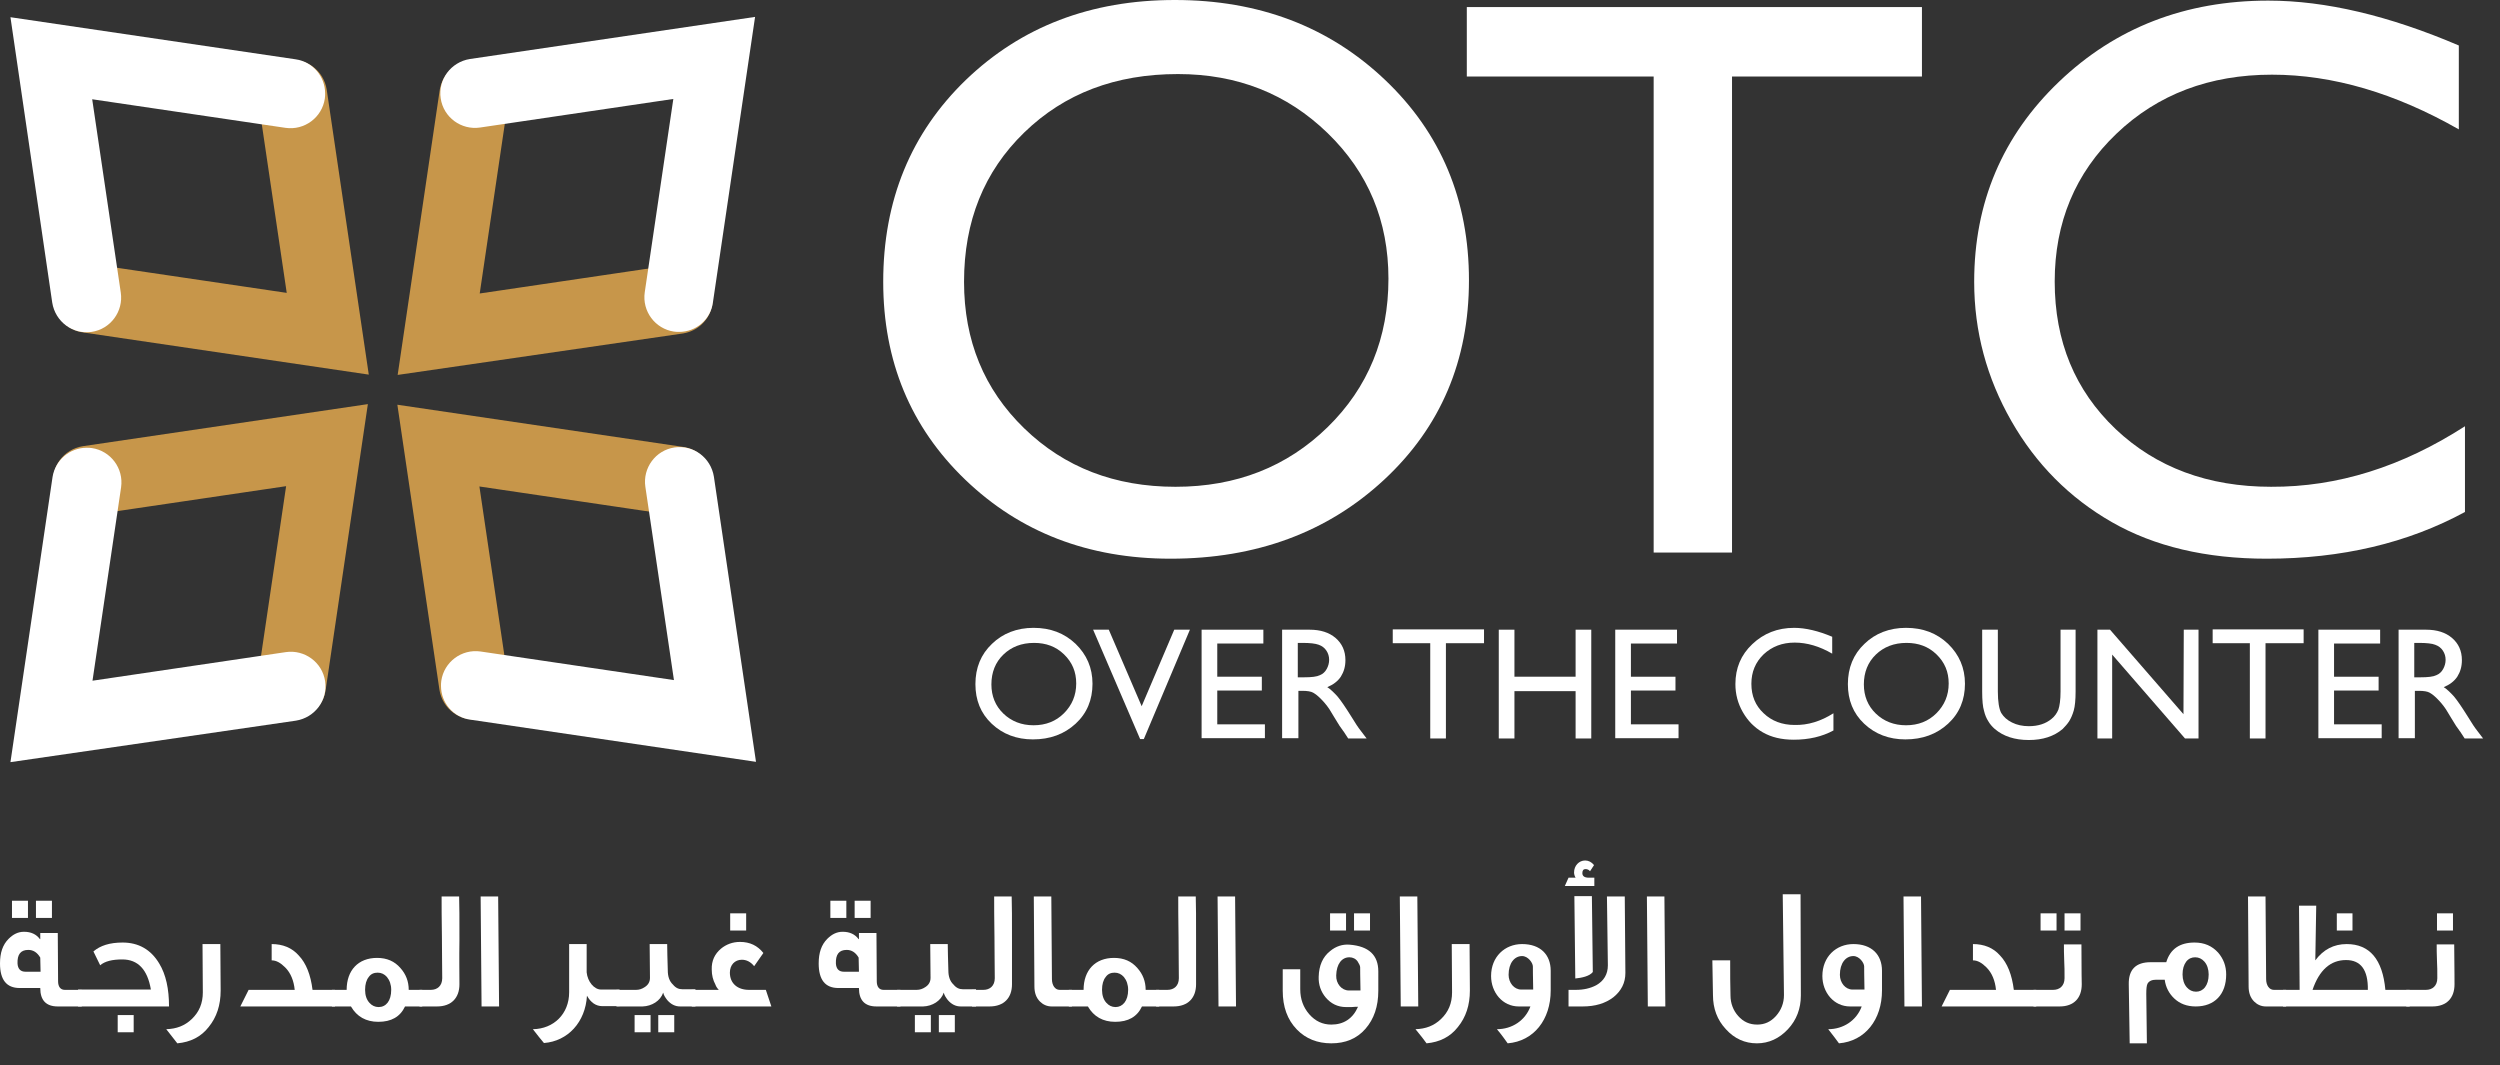
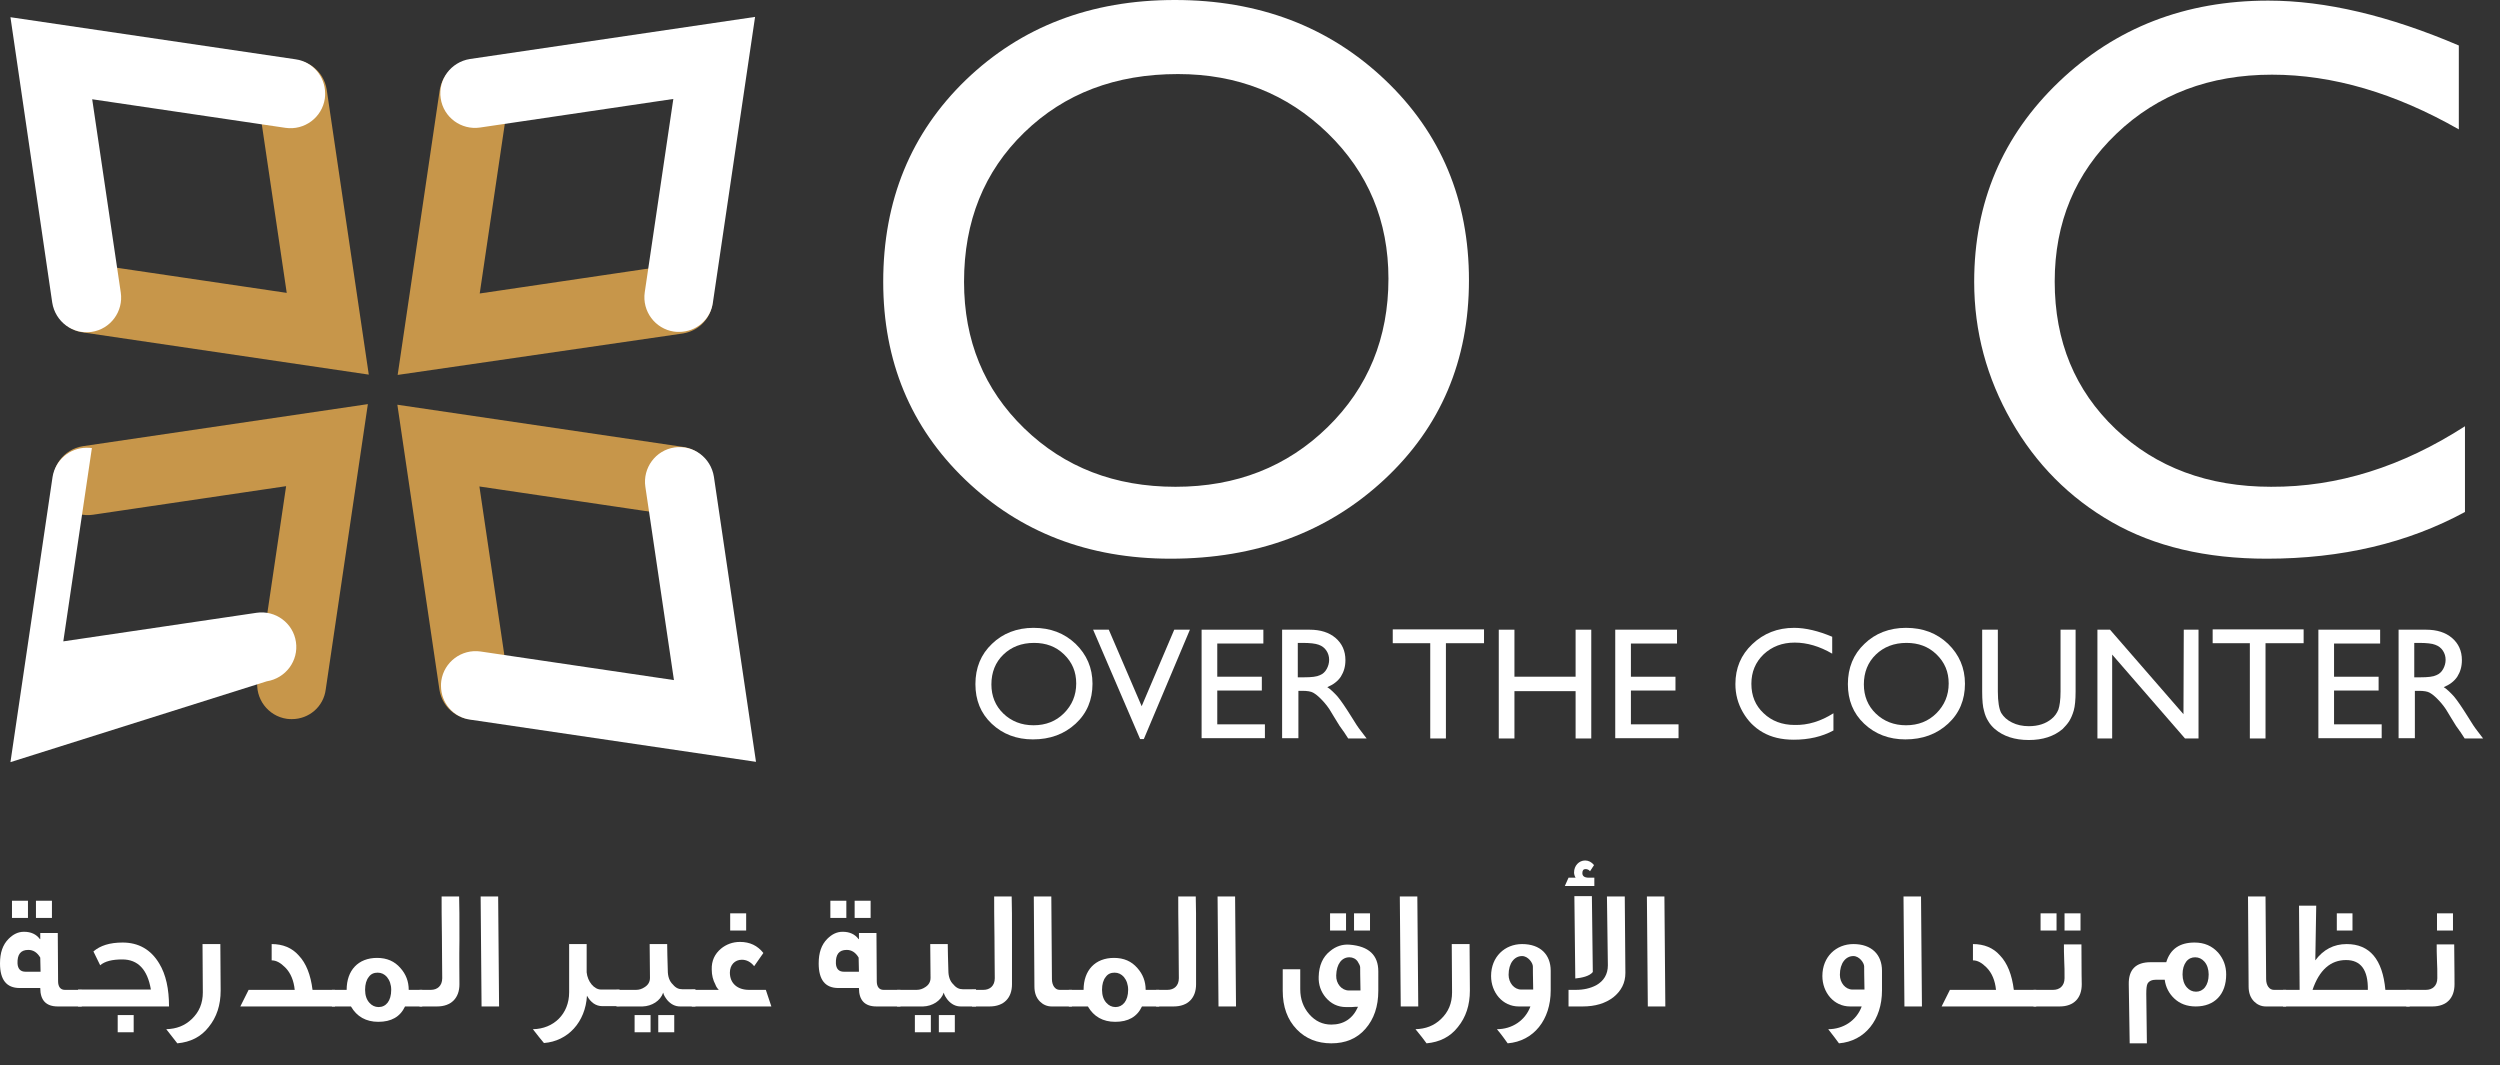
<svg xmlns="http://www.w3.org/2000/svg" version="1.1" id="Layer_1" x="0px" y="0px" viewBox="0 0 813.5 346.6" style="enable-background:new 0 0 813.5 346.6;" xml:space="preserve">
  <rect x="0" y="0" width="813.5" height="346.6" fill="#333333" stroke="none" />
  <style type="text/css">
	.st0{fill:#C7964A;}
	.st1{fill:#FFFFFF;}
</style>
  <g>
    <g>
      <g>
        <g>
          <g>
            <g>
              <g>
                <g>
                  <path class="st0" d="M154.2,19.7c0.5,0,1.1,0,1.7,0.1c6.1,0.9,10.4,6.6,9.5,12.8l-9.3,62.9l62.9-9.3          c6.1-0.9,11.9,3.3,12.8,9.5c0.9,6.1-3.3,11.8-9.5,12.8L129.4,122l13.7-92.8C144,23.7,148.8,19.7,154.2,19.7z" />
                </g>
              </g>
              <g>
                <g>
                  <path class="st1" d="M221,108c-0.5,0-1.1,0-1.7-0.1c-6.1-0.9-10.4-6.6-9.5-12.8l9.3-62.9l-62.9,9.3          c-6.1,0.9-11.9-3.3-12.8-9.5c-0.9-6.1,3.3-11.8,9.5-12.8l92.8-13.7L232,98.3C231.3,104,226.5,108,221,108z" />
                </g>
              </g>
            </g>
            <g>
              <g>
                <g>
                  <path class="st0" d="M17.5,97.2c0-0.5,0-1.1,0.1-1.7c0.9-6.1,6.6-10.4,12.8-9.5l62.9,9.3L84,32.4          c-0.9-6.1,3.3-11.9,9.5-12.8c6.1-0.9,11.8,3.3,12.8,9.5l13.7,92.8l-92.8-13.7C21.5,107.5,17.5,102.7,17.5,97.2z" />
                </g>
              </g>
              <g>
                <g>
                  <path class="st1" d="M105.8,30.4c0,0.5,0,1.1-0.1,1.7c-0.9,6.1-6.6,10.4-12.8,9.5L30,32.3l9.3,62.9          c0.9,6.1-3.3,11.9-9.5,12.8c-6.1,0.9-11.8-3.3-12.8-9.5L3.4,5.6l92.8,13.7C101.8,20.1,105.8,24.9,105.8,30.4z" />
                </g>
              </g>
            </g>
            <g>
              <g>
                <g>
                  <path class="st0" d="M95,234c-0.5,0-1.1,0-1.7-0.1c-6.1-0.9-10.4-6.6-9.5-12.8l9.3-62.9l-62.9,9.3          c-6.1,0.9-11.9-3.3-12.8-9.5c-0.9-6.1,3.3-11.8,9.5-12.8l92.8-13.7L106,224.3C105.3,230,100.5,234,95,234z" />
                </g>
              </g>
              <g>
                <g>
-                   <path class="st1" d="M28.2,145.7c0.5,0,1.1,0,1.7,0.1c6.1,0.9,10.4,6.6,9.5,12.8l-9.3,62.9l62.9-9.3          c6.1-0.9,11.9,3.3,12.8,9.5c0.9,6.1-3.3,11.8-9.5,12.8L3.4,248l13.7-92.8C18,149.7,22.7,145.7,28.2,145.7z" />
+                   <path class="st1" d="M28.2,145.7c0.5,0,1.1,0,1.7,0.1l-9.3,62.9l62.9-9.3          c6.1-0.9,11.9,3.3,12.8,9.5c0.9,6.1-3.3,11.8-9.5,12.8L3.4,248l13.7-92.8C18,149.7,22.7,145.7,28.2,145.7z" />
                </g>
              </g>
            </g>
            <g>
              <g>
                <g>
                  <path class="st0" d="M231.8,156.4c0,0.5,0,1.1-0.1,1.7c-0.9,6.1-6.6,10.4-12.8,9.5l-62.9-9.3l9.3,62.9          c0.9,6.1-3.3,11.9-9.5,12.8c-6.1,0.9-11.8-3.3-12.8-9.5l-13.7-92.8l92.8,13.7C227.8,146.1,231.8,150.9,231.8,156.4z" />
                </g>
              </g>
              <g>
                <g>
                  <path class="st1" d="M143.5,223.2c0-0.5,0-1.1,0.1-1.7c0.9-6.1,6.6-10.4,12.8-9.5l62.9,9.3l-9.3-62.9          c-0.9-6.1,3.3-11.9,9.5-12.8c6.1-0.9,11.8,3.3,12.8,9.5l13.7,92.8l-92.8-13.7C147.5,233.5,143.5,228.7,143.5,223.2z" />
                </g>
              </g>
            </g>
          </g>
          <g>
            <g>
              <path class="st1" d="M382.3,0c27.4,0,50.2,8.7,68.4,26C468.9,43.3,478,65.1,478,91.2s-9.2,47.8-27.6,64.9        s-41.6,25.7-69.5,25.7c-26.7,0-49-8.6-66.8-25.7c-17.8-17.1-26.7-38.6-26.7-64.4c0-26.5,9-48.4,26.9-65.7        C332.3,8.7,354.9,0,382.3,0z M383.3,24.1c-20.3,0-36.9,6.3-50,19S313.7,72,313.7,91.7c0,19.1,6.5,35,19.6,47.7        s29.5,19,49.2,19c19.8,0,36.3-6.5,49.5-19.4s19.8-29.1,19.8-48.3c0-18.8-6.6-34.6-19.8-47.4C418.8,30.5,402.6,24.1,383.3,24.1        z" />
-               <path class="st1" d="M477.3,2.3h148.1v22.6h-61.8v154.9h-25.5V24.9h-60.8L477.3,2.3L477.3,2.3z" />
              <path class="st1" d="M802.1,138.7v27.9c-18.6,10.1-40.1,15.2-64.5,15.2c-19.8,0-36.6-4-50.4-11.9        c-13.8-7.9-24.7-18.9-32.7-32.9s-12.1-29.1-12.1-45.3c0-25.8,9.2-47.5,27.6-65.1C688.4,9,711.1,0.2,738.1,0.2        c18.6,0,39.3,4.9,62,14.6v27.3c-20.7-11.8-41-17.8-60.8-17.8c-20.3,0-37.2,6.4-50.6,19.2c-13.4,12.8-20.1,28.9-20.1,48.1        c0,19.5,6.6,35.4,19.8,48c13.2,12.5,30.1,18.8,50.6,18.8C760.6,158.5,781.6,151.9,802.1,138.7z" />
            </g>
            <g>
              <path class="st1" d="M336.3,204.3c5.5,0,10,1.7,13.7,5.2c3.6,3.5,5.5,7.8,5.5,13s-1.8,9.6-5.5,13s-8.3,5.1-13.9,5.1        c-5.3,0-9.8-1.7-13.4-5.1c-3.6-3.4-5.3-7.7-5.3-12.9c0-5.3,1.8-9.7,5.4-13.1C326.3,206.1,330.9,204.3,336.3,204.3z         M336.5,209.2c-4.1,0-7.4,1.3-10,3.8s-3.9,5.8-3.9,9.7c0,3.8,1.3,7,3.9,9.5s5.9,3.8,9.8,3.8c4,0,7.3-1.3,9.9-3.9        c2.6-2.6,4-5.8,4-9.7c0-3.8-1.3-6.9-4-9.5C343.6,210.4,340.4,209.2,336.5,209.2z" />
              <path class="st1" d="M382.1,204.9h5.1l-15,35.6H371l-15.3-35.6h5.1l10.7,24.9L382.1,204.9z" />
              <path class="st1" d="M391,204.9h20.1v4.5h-15v10.8h14.5v4.5h-14.5v11h15.5v4.5H391V204.9z" />
              <path class="st1" d="M417.2,240.3v-35.4h8.9c3.6,0,6.4,0.9,8.5,2.7s3.2,4.2,3.2,7.2c0,2.1-0.5,3.8-1.5,5.4        c-1,1.5-2.5,2.6-4.4,3.4c1.1,0.7,2.2,1.8,3.3,3c1.1,1.3,2.6,3.5,4.6,6.7c1.2,2,2.2,3.5,3,4.5l1.9,2.5h-6l-1.5-2.3        c-0.1-0.1-0.2-0.2-0.3-0.4l-1-1.4l-1.6-2.6l-1.7-2.8c-1-1.5-2-2.6-2.9-3.5s-1.7-1.5-2.4-1.9c-0.7-0.4-1.9-0.6-3.5-0.6h-1.3        v15.4h-5.3V240.3z M423.8,209.2h-1.5v11.2h1.9c2.6,0,4.3-0.2,5.3-0.7c1-0.4,1.7-1.1,2.2-2s0.8-1.9,0.8-3s-0.3-2.1-0.9-3        s-1.4-1.5-2.5-1.9C428,209.4,426.3,209.2,423.8,209.2z" />
              <path class="st1" d="M453.3,204.8h29.6v4.5h-12.4v31h-5.1v-31h-12.2v-4.5H453.3z" />
              <path class="st1" d="M512.7,204.9h5.1v35.4h-5.1v-15.4h-19.9v15.4h-5.1v-35.4h5.1v15.3h19.9V204.9z" />
              <path class="st1" d="M525.6,204.9h20.1v4.5h-15v10.8h14.5v4.5h-14.5v11h15.5v4.5h-20.6V204.9z" />
              <path class="st1" d="M596.6,232.1v5.6c-3.7,2-8,3-12.9,3c-4,0-7.3-0.8-10.1-2.4c-2.8-1.6-4.9-3.8-6.5-6.6s-2.4-5.8-2.4-9.1        c0-5.2,1.8-9.5,5.5-13s8.2-5.3,13.6-5.3c3.7,0,7.9,1,12.4,2.9v5.5c-4.1-2.4-8.2-3.6-12.2-3.6c-4.1,0-7.4,1.3-10.1,3.8        c-2.7,2.6-4,5.8-4,9.6c0,3.9,1.3,7.1,4,9.6c2.6,2.5,6,3.8,10.1,3.8C588.3,236,592.5,234.7,596.6,232.1z" />
              <path class="st1" d="M620.2,204.3c5.5,0,10,1.7,13.7,5.2c3.6,3.5,5.5,7.8,5.5,13s-1.8,9.6-5.5,13s-8.3,5.1-13.9,5.1        c-5.3,0-9.8-1.7-13.4-5.1c-3.6-3.4-5.3-7.7-5.3-12.9c0-5.3,1.8-9.7,5.4-13.1C610.2,206.1,614.8,204.3,620.2,204.3z         M620.4,209.2c-4.1,0-7.4,1.3-10,3.8s-3.9,5.8-3.9,9.7c0,3.8,1.3,7,3.9,9.5c2.6,2.5,5.9,3.8,9.8,3.8c4,0,7.3-1.3,9.9-3.9        c2.6-2.6,4-5.8,4-9.7c0-3.8-1.3-6.9-4-9.5C627.5,210.4,624.3,209.2,620.4,209.2z" />
              <path class="st1" d="M670.3,204.9h5.1V225c0,2.7-0.2,4.8-0.6,6.2c-0.4,1.4-0.9,2.5-1.5,3.5c-0.6,0.9-1.3,1.7-2.1,2.5        c-2.8,2.4-6.5,3.6-11,3.6c-4.6,0-8.3-1.2-11.1-3.6c-0.8-0.7-1.6-1.6-2.1-2.5c-0.6-0.9-1.1-2.1-1.4-3.4        c-0.4-1.3-0.6-3.4-0.6-6.3v-20.1h5.1V225c0,3.3,0.4,5.7,1.1,7c0.8,1.3,1.9,2.3,3.5,3.1s3.4,1.2,5.5,1.2c3,0,5.5-0.8,7.4-2.4        c1-0.8,1.7-1.8,2.2-3c0.4-1.2,0.7-3.1,0.7-5.9v-20.1H670.3z" />
              <path class="st1" d="M710.6,204.9h4.8v35.4H711L687.3,213v27.3h-4.8v-35.4h4.1l23.9,27.5L710.6,204.9L710.6,204.9z" />
              <path class="st1" d="M720,204.8h29.6v4.5h-12.4v31h-5.1v-31H720V204.8z" />
              <path class="st1" d="M754.4,204.9h20.1v4.5h-15v10.8H774v4.5h-14.5v11H775v4.5h-20.6V204.9z" />
              <path class="st1" d="M780.5,240.3v-35.4h8.9c3.6,0,6.4,0.9,8.5,2.7s3.2,4.2,3.2,7.2c0,2.1-0.5,3.8-1.5,5.4        c-1,1.5-2.5,2.6-4.4,3.4c1.1,0.7,2.2,1.8,3.3,3c1.1,1.3,2.6,3.5,4.6,6.7c1.2,2,2.2,3.5,3,4.5l1.9,2.5h-6l-1.5-2.3        c-0.1-0.1-0.2-0.2-0.3-0.4l-1-1.4l-1.6-2.6l-1.7-2.8c-1-1.5-2-2.6-2.9-3.5s-1.7-1.5-2.4-1.9s-1.9-0.6-3.5-0.6h-1.3v15.4h-5.3        V240.3z M787.1,209.2h-1.5v11.2h1.9c2.6,0,4.3-0.2,5.3-0.7c1-0.4,1.7-1.1,2.2-2s0.8-1.9,0.8-3s-0.3-2.1-0.9-3        c-0.6-0.9-1.4-1.5-2.5-1.9C791.4,209.4,789.6,209.2,787.1,209.2z" />
            </g>
          </g>
        </g>
      </g>
      <g>
        <path class="st1" d="M26.5,327.5h-7.7c-3.8,0-5.7-2-5.7-6H6.4c-4.3,0-6.4-2.7-6.4-8c0-3.5,0.9-6.1,2.8-8c1.5-1.5,3.1-2.3,5-2.3     c2.3,0,4,0.8,5.2,2.4h0.1v-2h5.7l0.1,15.7c0,1.8,0.8,2.8,2.2,2.8h5.5v5.4H26.5z M9.1,298.7H3.9v-5.6h5.2V298.7z M13.2,316.1     l-0.1-4.5c-1-1.7-2.3-2.5-3.9-2.5c-2.5,0-3.6,1.5-3.5,4.4c0.1,1.8,1,2.7,2.6,2.7h4.9V316.1z M16.9,298.7h-5.2v-5.6h5.2V298.7z" />
        <path class="st1" d="M55,327.5H25.4V322h23.7c-1.1-6.5-4.2-9.8-9.3-9.8c-3.3,0-5.7,0.6-7.2,1.9l-2.2-4.5c2.2-1.9,5.3-2.9,9.5-2.9     c5.2,0,9.2,2.3,11.9,6.8C54,317.1,55,321.8,55,327.5z M43.5,335.9h-5.2v-5.6h5.2V335.9z" />
        <path class="st1" d="M54.1,334.9c3.3-0.1,6-1.1,8.3-3.3c2.4-2.3,3.6-5.1,3.6-8.7l-0.1-15.7h5.8l0.1,15.1c0,4.8-1.3,8.7-3.9,11.9     c-2.5,3.2-5.9,4.9-10.2,5.3C56.8,338.4,55.6,336.8,54.1,334.9z" />
        <path class="st1" d="M109,327.5H78.2l2.7-5.4h15c-0.3-3-1.3-5.5-3.1-7.3c-1.5-1.5-2.9-2.3-4.4-2.3v-5.3c3.6,0,6.6,1.2,8.8,3.7     c2.4,2.5,3.9,6.3,4.5,11.2h7.3V327.5z" />
        <path class="st1" d="M137.4,327.5h-5.6c-1.6,3.4-4.5,5-8.7,5c-4,0-7-1.7-8.9-5H108v-5.4h4.8c0-6.4,3.8-10.4,9.9-10.4     c3.2,0,5.7,1.1,7.6,3.3c1.8,2,2.7,4.4,2.7,7.1h4.4V327.5z M127.3,322.1c0-1.7-0.5-3.1-1.4-4.2c-0.8-0.9-1.8-1.4-3-1.4     s-2.2,0.4-2.9,1.4c-0.8,1-1.2,2.4-1.2,4.2c0,1.8,0.5,3.2,1.4,4.2c0.8,0.9,1.8,1.4,3,1.4C125.6,327.7,127.3,325.7,127.3,322.1z" />
        <path class="st1" d="M149.5,320.3c0,4.4-2.6,7.2-7.3,7.2h-5.7v-5.4h3.7c2.1,0,3.7-1.3,3.7-3.8c0-3.4-0.1-7.9-0.1-13.3     c-0.1-6.1-0.1-10.6-0.1-13.3h5.7c0.1,2.5,0.1,7.3,0.1,14.3C149.4,312,149.5,316.7,149.5,320.3z" />
        <path class="st1" d="M162.4,327.5h-5.7l-0.3-35.8h5.7L162.4,327.5z" />
        <path class="st1" d="M173.4,334.9c6.8-0.1,11.8-5,11.8-12v-15.7h5.7v9.2c0.3,3,2.4,5.6,4.7,5.6h6v5.4H196c-2.1,0-3.8-1.2-5-3.4     c-0.5,8.6-6.2,14.8-14,15.4C176.1,338.4,174.9,336.8,173.4,334.9z" />
        <path class="st1" d="M226.1,327.5h-4.8c-1.6,0-3-0.7-4.2-2.1c-0.6-0.8-1.1-1.5-1.3-2.4c-0.9,2.7-3.7,4.4-6.7,4.5h-8.5v-5.4h6.4     c1,0,1.9-0.3,2.8-0.9c1.1-0.7,1.7-1.7,1.7-3l-0.1-11h5.7c0,2,0.1,4.9,0.2,8.6c0,1.9,0.5,3.5,1.7,4.6c0.9,1.1,1.9,1.5,3,1.5h4.3     v1.4v2.6v1.6H226.1z M211.7,335.9h-5.2v-5.6h5.2V335.9z M219.4,335.9h-5.2v-5.6h5.2V335.9z" />
        <path class="st1" d="M251,327.5h-25.9v-5.4h8.8c-0.5-0.5-0.9-1.1-1.1-1.7c-0.8-1.5-1.2-3.1-1.2-4.9c-0.1-2.9,1-5.1,3-6.8     c1.7-1.4,3.8-2.2,6.2-2.2c3.2,0,5.7,1.2,7.6,3.6l-3,4.3c-1.1-1.4-2.5-2.1-4-2.1c-2.3,0-3.9,1.7-3.9,4.2c0,3.5,2.5,5.6,6.2,5.6     h5.5L251,327.5z M242.8,302.8h-5.2v-5.6h5.2V302.8z" />
        <path class="st1" d="M292.9,327.5h-7.7c-3.8,0-5.7-2-5.7-6h-6.7c-4.3,0-6.4-2.7-6.4-8c0-3.5,0.9-6.1,2.8-8c1.5-1.5,3.1-2.3,5-2.3     c2.3,0,4,0.8,5.2,2.4h0.1v-2h5.7l0.1,15.7c0,1.8,0.8,2.8,2.2,2.8h5.5v5.4H292.9z M275.4,298.7h-5.2v-5.6h5.2V298.7z M279.5,316.1     l-0.1-4.5c-1-1.7-2.3-2.5-3.9-2.5c-2.5,0-3.6,1.5-3.5,4.4c0.1,1.8,1,2.7,2.6,2.7h4.9V316.1z M283.3,298.7h-5.2v-5.6h5.2V298.7z" />
        <path class="st1" d="M317.4,327.5h-4.8c-1.6,0-3-0.7-4.2-2.1c-0.6-0.8-1.1-1.5-1.3-2.4c-0.9,2.7-3.7,4.4-6.7,4.5h-8.5v-5.4h6.4     c1,0,1.9-0.3,2.8-0.9c1.1-0.7,1.7-1.7,1.7-3l-0.1-11h5.7c0,2,0.1,4.9,0.2,8.6c0,1.9,0.5,3.5,1.7,4.6c0.9,1.1,1.9,1.5,3,1.5h4.3     v1.4v2.6v1.6H317.4z M302.9,335.9h-5.2v-5.6h5.2V335.9z M310.7,335.9h-5.2v-5.6h5.2V335.9z" />
        <path class="st1" d="M329.3,320.3c0,4.4-2.6,7.2-7.3,7.2h-5.7v-5.4h3.7c2.1,0,3.7-1.3,3.7-3.8c0-3.4-0.1-7.9-0.1-13.3     c-0.1-6.1-0.1-10.6-0.1-13.3h5.7c0.1,2.5,0.1,7.3,0.1,14.3C329.3,312,329.3,316.7,329.3,320.3z" />
        <path class="st1" d="M348.8,327.5h-6.6c-1.5,0-2.8-0.6-3.8-1.6c-1.2-1.2-1.8-2.8-1.8-4.9l-0.2-29.3h5.7l0.2,26.9     c0,2,1,3.5,2.5,3.5h4L348.8,327.5L348.8,327.5z" />
        <path class="st1" d="M377.2,327.5h-5.6c-1.6,3.4-4.5,5-8.7,5c-4,0-7-1.7-8.9-5h-6.2v-5.4h4.8c0-6.4,3.8-10.4,9.9-10.4     c3.2,0,5.7,1.1,7.6,3.3c1.8,2,2.7,4.4,2.7,7.1h4.4L377.2,327.5L377.2,327.5z M367.1,322.1c0-1.7-0.5-3.1-1.4-4.2     c-0.8-0.9-1.8-1.4-3-1.4s-2.2,0.4-2.9,1.4c-0.8,1-1.2,2.4-1.2,4.2c0,1.8,0.5,3.2,1.4,4.2c0.8,0.9,1.8,1.4,3,1.4     C365.3,327.7,367.1,325.7,367.1,322.1z" />
        <path class="st1" d="M389.2,320.3c0,4.4-2.6,7.2-7.3,7.2h-5.7v-5.4h3.7c2.1,0,3.7-1.3,3.7-3.8c0-3.4-0.1-7.9-0.1-13.3     c-0.1-6.1-0.1-10.6-0.1-13.3h5.7c0.1,2.5,0.1,7.3,0.1,14.3C389.2,312,389.2,316.7,389.2,320.3z" />
        <path class="st1" d="M402.2,327.5h-5.7l-0.3-35.8h5.7L402.2,327.5z" />
        <path class="st1" d="M448.5,322.4c0,5.1-1.4,9.2-4.2,12.4c-2.8,3.2-6.5,4.7-11.1,4.7c-4.5,0-8.3-1.5-11.2-4.5     c-3.1-3.2-4.6-7.4-4.6-12.6v-7h5.7v6.5c0,3.2,1,5.9,2.9,8.1c2,2.3,4.4,3.4,7.2,3.4c4,0,7-1.9,8.7-5.8c-0.4,0-1.1,0-2.1,0.1H438     c-2.7,0-4.9-1.1-6.6-3.1c-1.6-1.9-2.4-4.2-2.3-6.8c0.1-3.6,1.3-6.4,3.7-8.3c1.9-1.6,4.1-2.3,6.4-2.1c6.2,0.5,9.3,3.4,9.3,8.7     V322.4z M438,302.8h-5.2v-5.6h5.2V302.8z M442.7,322.2c-0.1-4.5-0.1-7-0.1-7.4c0-0.5-0.3-1.1-0.8-1.9c-0.6-0.9-1.6-1.4-2.7-1.4     c-2.5,0-4.2,2.2-4.3,5.9c-0.1,2.7,1.8,4.9,4.1,4.9h3.8V322.2z M445.8,302.8h-5.2v-5.6h5.2V302.8z" />
        <path class="st1" d="M461.5,327.5h-5.7l-0.3-35.8h5.7L461.5,327.5z" />
        <path class="st1" d="M460.6,334.9c3.3-0.1,6-1.1,8.3-3.3c2.4-2.3,3.6-5.1,3.6-8.7l-0.1-15.7h5.8l0.1,15.1c0,4.8-1.3,8.7-3.9,11.9     c-2.5,3.2-5.9,4.9-10.2,5.3C463.4,338.4,462.2,336.8,460.6,334.9z" />
        <path class="st1" d="M487.1,334.9c4.9,0,9.2-2.8,10.9-7.4h-3.8c-5.3,0-9-4.6-9-9.9c0-6.3,4.5-10.4,10.1-10.4     c5.9,0,9.3,3.4,9.3,8.7v6.4c0,9.5-5.5,16.5-14,17.2C489.8,338.4,488.7,336.8,487.1,334.9z M498.9,322c-0.1-4.5-0.1-7-0.1-7.5     c0-1.2-1.6-3.4-3.5-3.4c-2.5,0-4.4,2.3-4.4,6.1c0,2.6,1.8,4.8,4.1,4.8H498.9z" />
        <path class="st1" d="M518.8,288.3h-9.6l1.2-2.7h2.3c-0.3-0.5-0.5-1.1-0.5-1.7c0-2.2,1.6-3.9,3.6-3.9c1.1,0,2.1,0.5,2.9,1.5     l-1.3,2c-0.4-0.5-0.9-0.7-1.5-0.7s-1,0.4-1,1.3c0,1,0.7,1.5,2.1,1.5h1.8V288.3z M528.9,316.6c0,3.2-1.3,5.8-3.9,7.9     c-2.6,2-5.9,3-10,3h-4.6v-5.4h2.4c2.5,0,4.7-0.5,6.6-1.5c2.5-1.4,3.8-3.6,3.8-6.5c0-0.2-0.1-7.6-0.3-22.4h5.8L528.9,316.6z      M518.3,316.3c-1.1,1.4-3.7,1.9-5.7,2.1l-0.3-26.8h5.7L518.3,316.3z" />
        <path class="st1" d="M541.9,327.5h-5.7l-0.3-35.8h5.7L541.9,327.5z" />
-         <path class="st1" d="M586,323.9c0,4.3-1.4,8-4.2,11s-6.2,4.6-10.1,4.6c-3.9,0-7.3-1.5-10.1-4.6c-2.8-3-4.2-6.7-4.2-11.1     l-0.2-11.3h5.8c0,4.3,0,8.1,0.1,11.4c0,2.6,0.9,4.9,2.5,6.7c1.7,1.9,3.7,2.8,6.2,2.8c2.4,0,4.4-0.9,6.1-2.8     c1.7-1.9,2.6-4.2,2.6-6.8l-0.4-32.8h5.8L586,323.9z" />
        <path class="st1" d="M594.9,334.9c4.9,0,9.2-2.8,10.9-7.4H602c-5.3,0-9-4.6-9-9.9c0-6.3,4.5-10.4,10.1-10.4     c5.9,0,9.3,3.4,9.3,8.7v6.4c0,9.5-5.5,16.5-14,17.2C597.6,338.4,596.4,336.8,594.9,334.9z M606.7,322c-0.1-4.5-0.1-7-0.1-7.5     c0-1.2-1.6-3.4-3.5-3.4c-2.5,0-4.4,2.3-4.4,6.1c0,2.6,1.8,4.8,4.1,4.8H606.7z" />
        <path class="st1" d="M625.4,327.5h-5.7l-0.3-35.8h5.7L625.4,327.5z" />
        <path class="st1" d="M662.7,327.5h-30.9l2.7-5.4h15c-0.3-3-1.3-5.5-3.1-7.3c-1.5-1.5-2.9-2.3-4.4-2.3v-5.3c3.6,0,6.6,1.2,8.8,3.7     c2.4,2.5,3.9,6.3,4.5,11.2h7.3v5.4H662.7z" />
        <path class="st1" d="M677.4,320.3c0,4.4-2.5,7.2-7.2,7.2h-8.5v-5.4h6.4c2.1,0,3.7-1.3,3.7-3.8c0-2.2,0-4-0.1-5.5     c-0.1-2.3-0.1-4.2-0.1-5.5h5.7C677.3,316,677.4,320.3,677.4,320.3z M669.1,302.8H664v-5.6h5.2v5.6H669.1z M677,302.8h-5.2v-5.6     h5.2V302.8z" />
        <path class="st1" d="M724.4,317.1c0,6.5-3.8,10.4-9.9,10.4c-2.9,0-5.2-0.9-7-2.6c-1.7-1.6-2.8-3.7-3.1-6.1h-2.8     c-1.3,0-2.3,0.4-2.8,1.3c-0.3,0.6-0.4,1.7-0.4,3.3l0.2,16.1H693l-0.3-19.2c-0.1-4.8,2.3-7.2,7.1-7.2h2.2h2.9     c1.3-4.3,4.4-6.4,9.2-6.4c3.2,0,5.7,1.1,7.7,3.3C723.5,312,724.4,314.3,724.4,317.1z M718.7,317.1c0-1.7-0.5-3.2-1.4-4.2     c-0.8-0.9-1.8-1.4-3-1.4c-1.1,0-2.1,0.4-2.9,1.4c-0.8,1.1-1.2,2.4-1.2,4.2c0,1.7,0.5,3.2,1.4,4.2c0.8,0.9,1.8,1.4,3,1.4     C716.9,322.7,718.7,320.7,718.7,317.1z" />
        <path class="st1" d="M743.9,327.5h-6.6c-1.5,0-2.8-0.6-3.8-1.6c-1.2-1.2-1.8-2.8-1.8-4.9l-0.2-29.3h5.7l0.2,26.9     c0,2,1,3.5,2.5,3.5h4L743.9,327.5L743.9,327.5z" />
        <path class="st1" d="M784.1,327.5h-41.2v-5.4h5.4l-0.2-27.4h5.6l-0.3,17.8c2.6-3.5,6-5.3,10.2-5.3c7.5,0,11.7,5,12.6,14.9h7.9     V327.5z M770.5,322.1c0.1-6.5-2.3-9.7-7.1-9.7c-5,0-8.7,3.2-10.9,9.7H770.5z M765.5,302.8h-5.1v-5.6h5.1V302.8z" />
        <path class="st1" d="M798.7,320.3c0,4.4-2.5,7.2-7.2,7.2H783v-5.4h6.4c2.1,0,3.7-1.3,3.7-3.8c0-2.2,0-4-0.1-5.5     c-0.1-2.3-0.1-4.2-0.1-5.5h5.7C798.7,316,798.7,320.3,798.7,320.3z M798.2,302.8H793v-5.6h5.2V302.8z" />
      </g>
    </g>
  </g>
</svg>